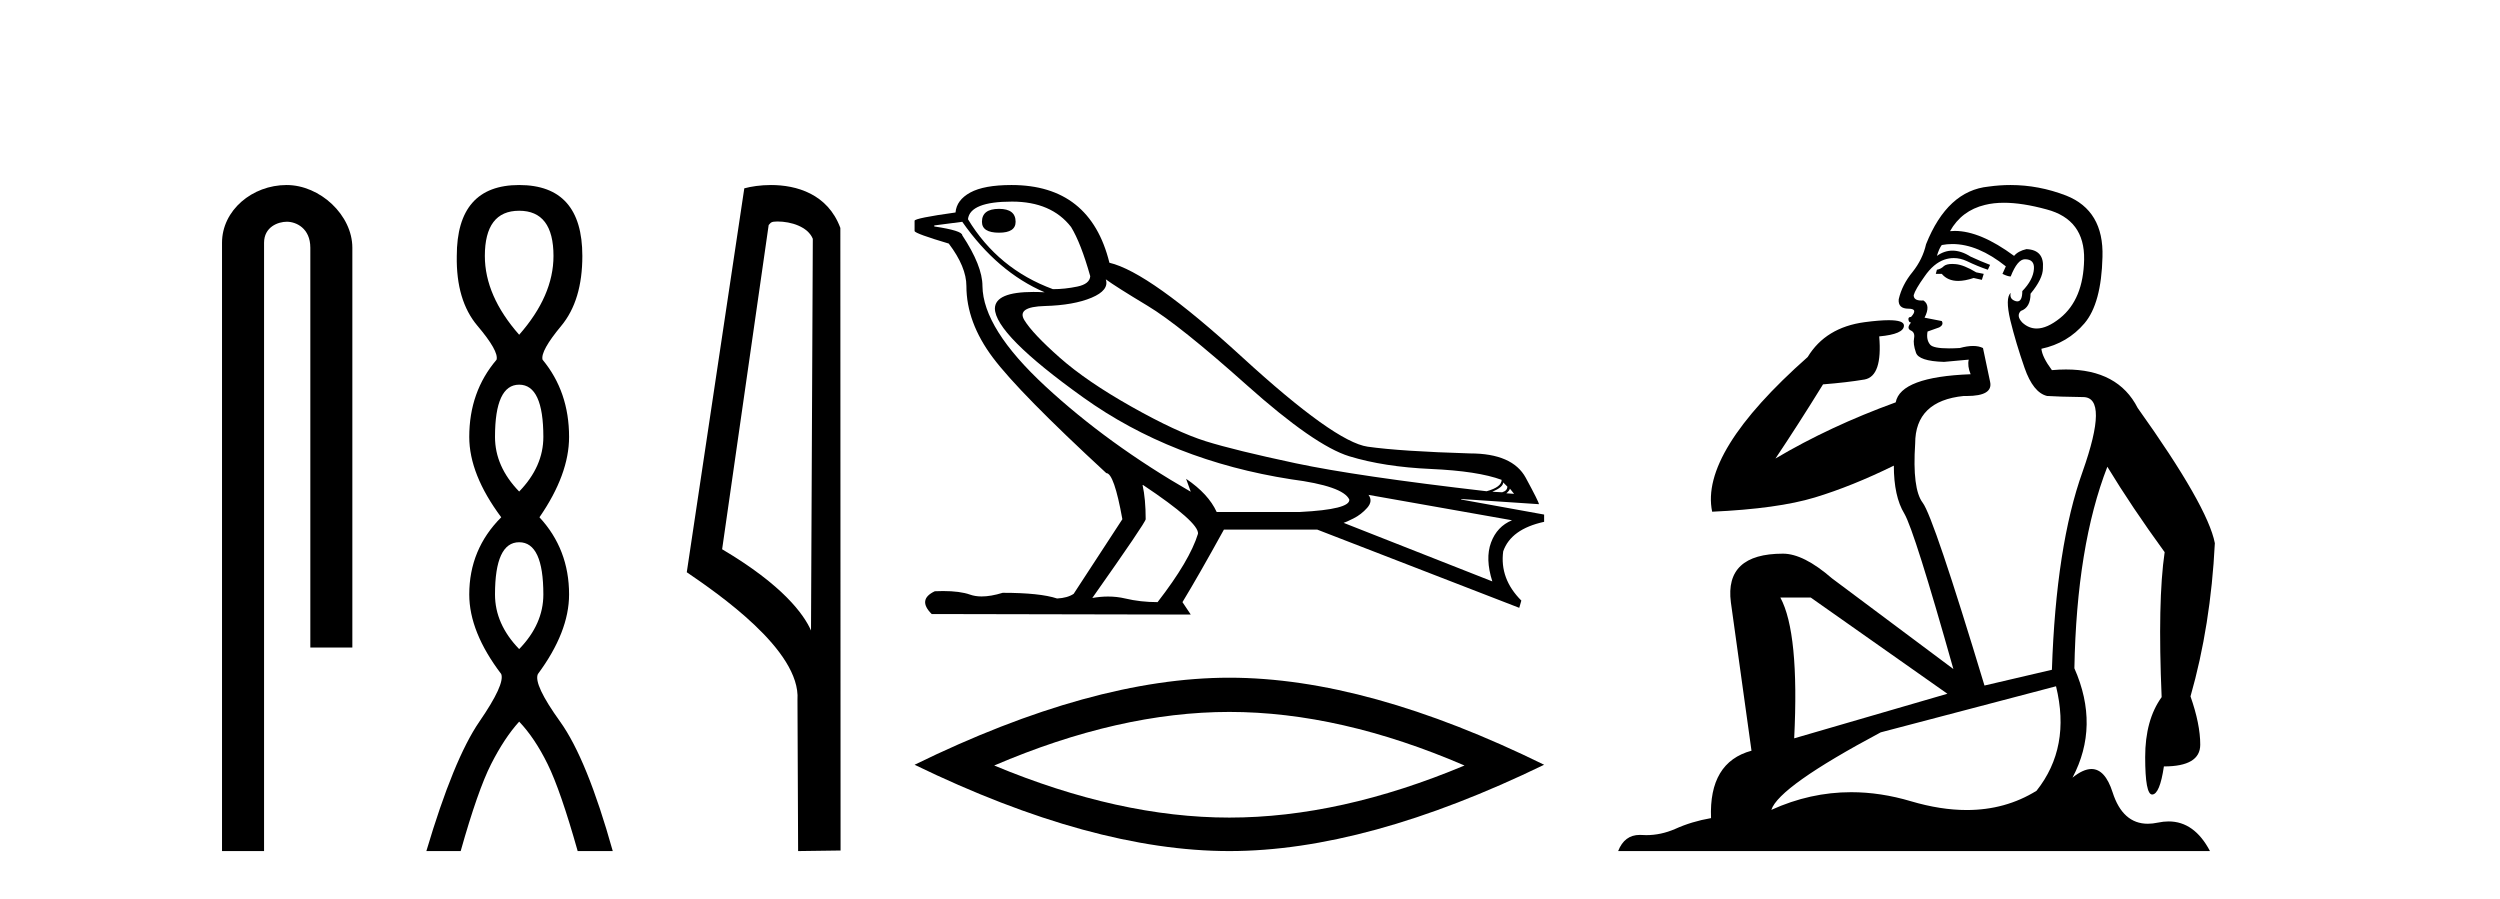
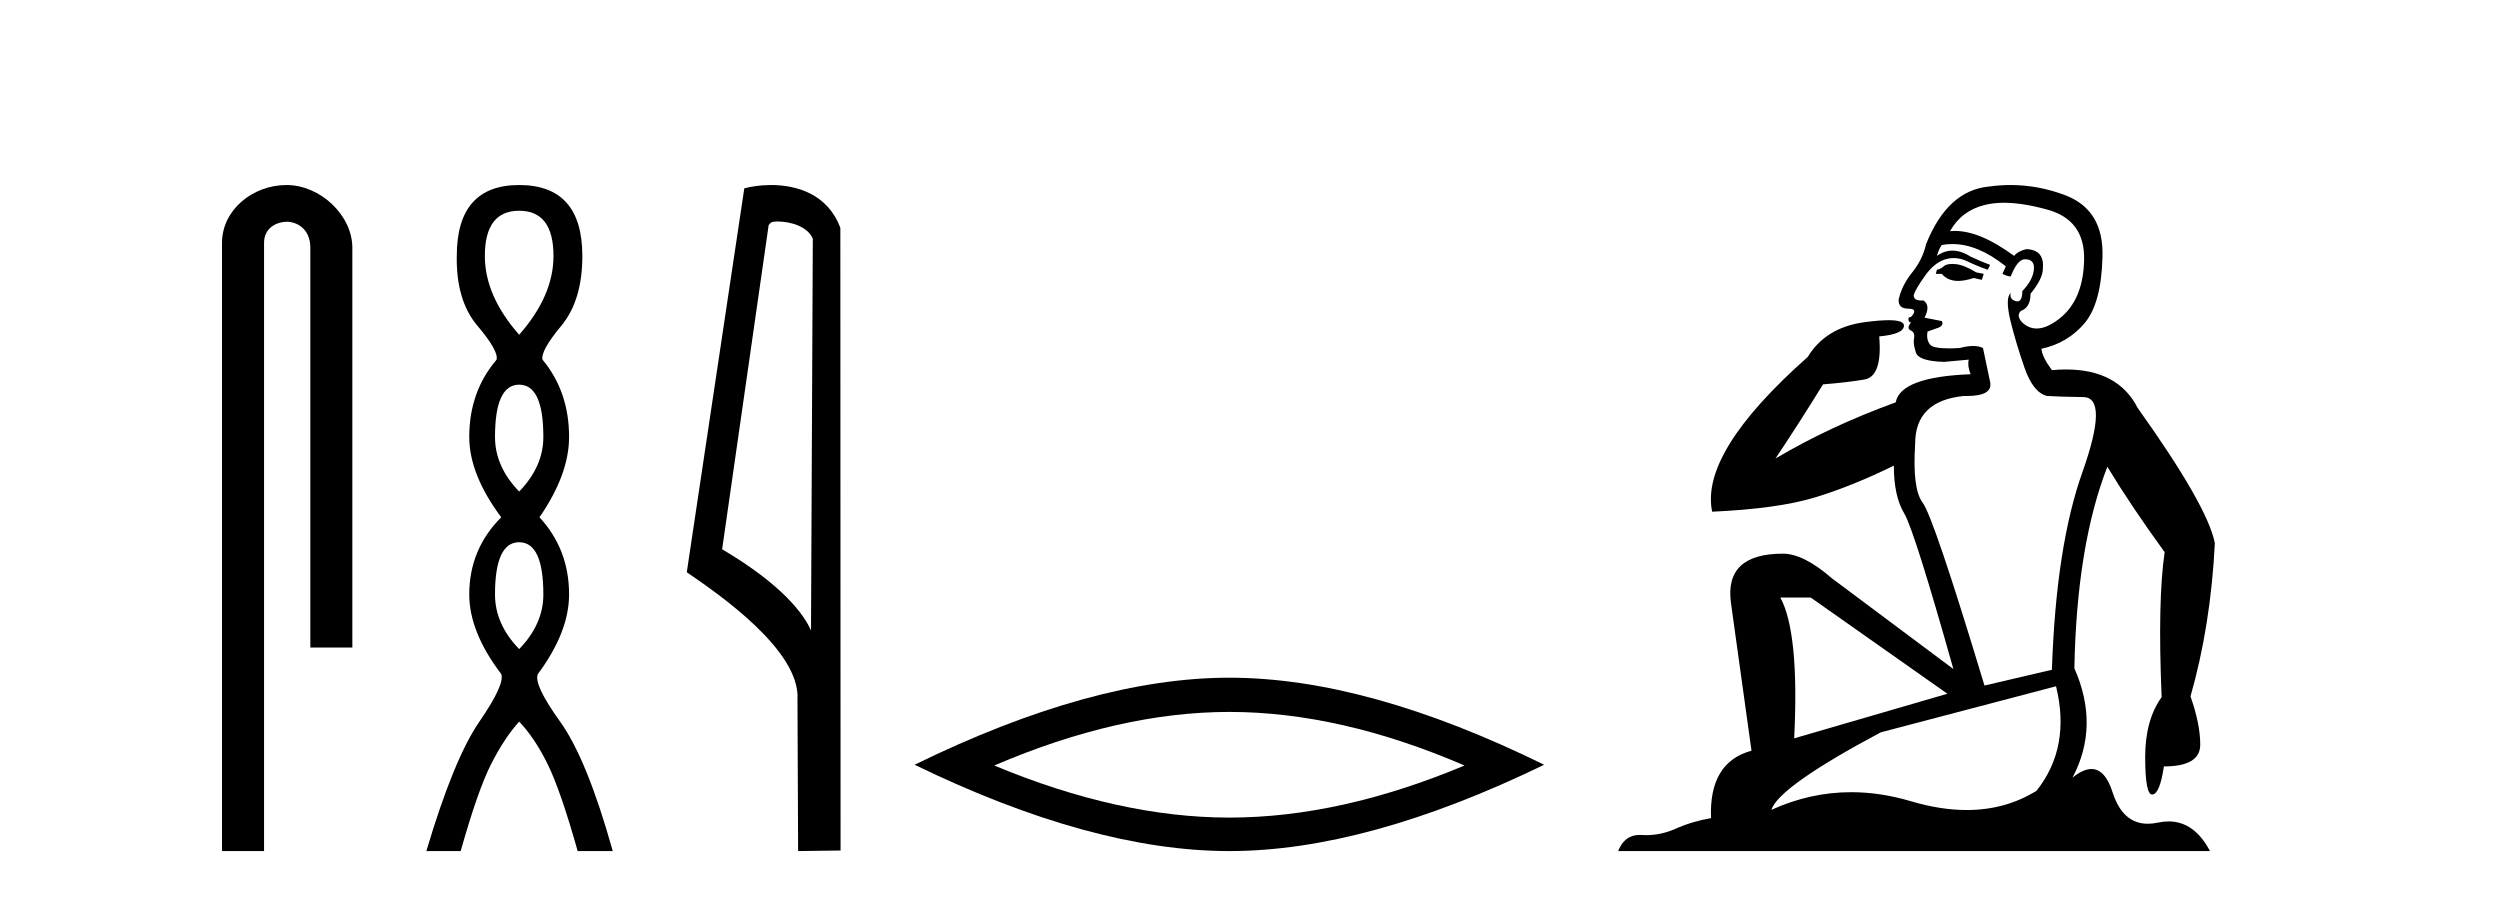
<svg xmlns="http://www.w3.org/2000/svg" width="114.0" height="41.0">
  <path d="M 13.069 8.437 C 11.5 8.437 10.124 9.591 10.124 11.072 L 10.124 38.809 L 12.041 38.809 L 12.041 11.072 C 12.041 10.346 12.68 10.111 13.081 10.111 C 13.502 10.111 14.151 10.406 14.151 11.296 L 14.151 29.526 L 16.067 29.526 L 16.067 11.296 C 16.067 9.813 14.598 8.437 13.069 8.437 Z" style="fill:#000000;stroke:none" />
  <path d="M 23.674 9.61 Q 25.239 9.61 25.239 11.673 Q 25.239 13.487 23.674 15.265 Q 22.109 13.487 22.109 11.673 Q 22.109 9.61 23.674 9.61 ZM 23.674 17.541 Q 24.777 17.541 24.777 19.924 Q 24.777 21.276 23.674 22.414 Q 22.572 21.276 22.572 19.924 Q 22.572 17.541 23.674 17.541 ZM 23.674 24.726 Q 24.777 24.726 24.777 27.108 Q 24.777 28.46 23.674 29.598 Q 22.572 28.46 22.572 27.108 Q 22.572 24.726 23.674 24.726 ZM 23.674 8.437 Q 20.829 8.437 20.829 11.673 Q 20.794 13.7 21.772 14.856 Q 22.75 16.012 22.643 16.403 Q 21.398 17.862 21.398 19.924 Q 21.398 21.631 22.856 23.588 Q 21.398 25.046 21.398 27.108 Q 21.398 28.816 22.856 30.736 Q 23.034 31.198 21.86 32.906 Q 20.687 34.613 19.442 38.809 L 21.007 38.809 Q 21.789 36.035 22.394 34.844 Q 22.999 33.652 23.674 32.906 Q 24.386 33.652 24.972 34.844 Q 25.559 36.035 26.342 38.809 L 27.942 38.809 Q 26.768 34.613 25.541 32.906 Q 24.314 31.198 24.528 30.736 Q 25.95 28.816 25.95 27.108 Q 25.95 25.046 24.599 23.588 Q 25.95 21.631 25.95 19.924 Q 25.95 17.862 24.741 16.403 Q 24.635 16.012 25.595 14.856 Q 26.555 13.7 26.555 11.673 Q 26.555 8.437 23.674 8.437 Z" style="fill:#000000;stroke:none" />
  <path d="M 35.452 10.1 C 36.076 10.1 36.841 10.34 37.064 10.89 L 36.982 28.751 L 36.982 28.751 C 36.665 28.034 35.724 26.699 32.929 25.046 L 35.051 10.263 C 35.151 10.157 35.148 10.1 35.452 10.1 ZM 36.982 28.751 L 36.982 28.751 C 36.982 28.751 36.982 28.751 36.982 28.751 L 36.982 28.751 L 36.982 28.751 ZM 35.155 8.437 C 34.677 8.437 34.245 8.505 33.94 8.588 L 31.317 26.094 C 32.704 27.044 36.517 29.648 36.365 31.91 L 36.394 38.809 L 38.33 38.783 L 38.32 10.393 C 37.744 8.837 36.313 8.437 35.155 8.437 Z" style="fill:#000000;stroke:none" />
-   <path d="M 45.556 9.524 Q 44.777 9.524 44.777 10.114 Q 44.777 10.611 45.556 10.611 Q 46.312 10.611 46.312 10.114 Q 46.312 9.524 45.556 9.524 ZM 46.147 9.193 Q 47.943 9.193 48.841 10.351 Q 49.289 11.083 49.715 12.595 Q 49.691 12.95 49.124 13.068 Q 48.557 13.186 48.014 13.186 Q 45.509 12.264 44.139 9.996 Q 44.233 9.193 46.147 9.193 ZM 50.424 12.737 Q 50.873 13.068 52.326 13.942 Q 53.779 14.816 56.862 17.569 Q 59.945 20.321 61.528 20.806 Q 63.112 21.29 65.25 21.385 Q 67.388 21.479 68.475 21.881 Q 68.475 22.212 67.79 22.401 Q 61.859 21.715 59.083 21.125 Q 56.307 20.534 54.984 20.121 Q 53.661 19.707 51.605 18.549 Q 49.549 17.392 48.321 16.305 Q 47.092 15.218 46.714 14.604 Q 46.336 13.989 47.647 13.954 Q 48.959 13.918 49.774 13.576 Q 50.589 13.233 50.424 12.737 ZM 68.546 21.999 L 68.735 22.188 Q 68.735 22.377 68.499 22.448 L 68.05 22.424 Q 68.546 22.212 68.546 21.999 ZM 68.853 22.282 L 69.042 22.519 L 68.688 22.495 Q 68.829 22.377 68.853 22.282 ZM 43.879 10.114 Q 45.485 12.406 47.636 13.328 Q 47.362 13.313 47.121 13.313 Q 45.388 13.313 45.367 14.06 Q 45.367 15.242 49.396 18.124 Q 53.424 21.007 58.882 21.857 Q 61.245 22.164 61.528 22.779 Q 61.576 23.228 59.284 23.346 L 55.48 23.346 Q 55.102 22.519 54.086 21.834 L 54.086 21.834 L 54.299 22.424 Q 50.518 20.251 47.671 17.616 Q 44.824 14.982 44.8 13.044 Q 44.8 12.123 43.879 10.729 Q 43.879 10.516 42.603 10.327 L 42.603 10.28 L 43.879 10.114 ZM 62.403 22.566 L 68.948 23.724 Q 68.262 24.007 67.991 24.74 Q 67.719 25.472 68.05 26.512 L 61.269 23.842 Q 61.363 23.818 61.718 23.641 Q 62.072 23.464 62.344 23.157 Q 62.615 22.85 62.403 22.566 ZM 52.125 22.117 Q 54.677 23.818 54.629 24.338 Q 54.251 25.567 52.786 27.457 Q 52.007 27.457 51.31 27.291 Q 50.934 27.202 50.528 27.202 Q 50.18 27.202 49.809 27.268 Q 52.243 23.818 52.243 23.676 Q 52.243 22.755 52.101 22.117 ZM 46.123 8.437 Q 44.871 8.437 44.245 8.779 Q 43.619 9.122 43.572 9.689 Q 41.705 9.949 41.705 10.067 L 41.705 10.54 Q 41.752 10.658 43.264 11.107 Q 44.068 12.17 44.068 13.044 Q 44.068 14.698 45.273 16.305 Q 46.478 17.911 50.447 21.574 Q 50.802 21.574 51.18 23.676 L 48.959 27.079 Q 48.675 27.268 48.203 27.291 Q 47.423 27.032 45.722 27.032 Q 45.182 27.198 44.764 27.198 Q 44.468 27.198 44.233 27.114 Q 43.774 26.952 43.005 26.952 Q 42.825 26.952 42.627 26.961 Q 41.823 27.339 42.485 28 L 54.299 28.024 L 53.92 27.457 Q 54.653 26.252 55.811 24.149 L 60.064 24.149 L 69.278 27.717 L 69.373 27.386 Q 68.38 26.394 68.546 25.141 Q 68.9 24.125 70.412 23.795 L 70.412 23.464 L 66.632 22.779 L 66.632 22.755 L 70.176 22.991 Q 70.176 22.897 69.574 21.786 Q 68.971 20.676 67.034 20.676 Q 63.868 20.581 62.367 20.369 Q 60.867 20.156 56.638 16.281 Q 52.408 12.406 50.589 11.981 Q 49.715 8.437 46.123 8.437 Z" style="fill:#000000;stroke:none" />
  <path d="M 56.059 32.464 Q 61.115 32.464 66.782 34.907 Q 61.115 37.282 56.059 37.282 Q 51.037 37.282 45.336 34.907 Q 51.037 32.464 56.059 32.464 ZM 56.059 30.903 Q 49.815 30.903 41.705 34.873 Q 49.815 38.809 56.059 38.809 Q 62.302 38.809 70.412 34.873 Q 62.336 30.903 56.059 30.903 Z" style="fill:#000000;stroke:none" />
  <path d="M 89.021 12.036 Q 88.767 12.036 88.647 12.129 Q 88.511 12.266 88.323 12.3 L 88.272 12.488 L 88.545 12.488 Q 88.815 12.81 89.293 12.81 Q 89.602 12.81 89.997 12.676 L 90.373 12.761 L 90.458 12.488 L 90.116 12.419 Q 89.553 12.078 89.177 12.044 Q 89.093 12.036 89.021 12.036 ZM 91.38 9.246 Q 92.219 9.246 93.328 9.55 Q 95.07 10.011 95.036 11.839 Q 95.001 13.649 93.942 14.503 Q 93.349 14.98 92.872 14.98 Q 92.511 14.98 92.217 14.708 Q 91.927 14.401 92.149 14.179 Q 92.593 14.025 92.593 13.393 Q 93.157 12.71 93.157 12.232 Q 93.225 11.395 92.405 11.36 Q 92.029 11.446 91.842 11.668 Q 90.298 10.53 89.139 10.53 Q 89.028 10.53 88.921 10.541 L 88.921 10.541 Q 89.45 9.601 90.509 9.345 Q 90.901 9.246 91.38 9.246 ZM 89.027 11.128 Q 90.194 11.128 91.466 12.146 L 91.312 12.488 Q 91.551 12.607 91.688 12.607 Q 91.995 11.822 92.337 11.822 Q 92.781 11.822 92.747 12.266 Q 92.713 12.761 92.217 13.274 Q 92.217 13.743 91.99 13.743 Q 91.96 13.743 91.927 13.735 Q 91.619 13.649 91.688 13.359 L 91.688 13.359 Q 91.432 13.581 91.671 14.606 Q 91.927 15.648 92.32 16.775 Q 92.713 17.902 93.345 18.056 Q 93.84 18.09 95.001 18.107 Q 96.163 18.124 94.967 21.506 Q 93.755 24.888 93.567 30.542 L 90.492 31.26 Q 88.169 23.573 87.674 22.924 Q 87.196 22.292 87.332 20.225 Q 87.332 18.278 89.553 18.056 Q 89.617 18.058 89.678 18.058 Q 90.895 18.058 90.748 17.407 Q 90.612 16.741 90.424 15.87 Q 90.236 15.776 89.971 15.776 Q 89.706 15.776 89.365 15.87 Q 89.092 15.886 88.872 15.886 Q 88.159 15.886 88.015 15.716 Q 87.828 15.494 87.896 15.118 L 88.425 14.93 Q 88.647 14.811 88.545 14.64 L 87.759 14.486 Q 88.05 13.923 87.708 13.701 Q 87.659 13.704 87.615 13.704 Q 87.264 13.704 87.264 13.461 Q 87.332 13.205 87.759 12.607 Q 88.169 12.01 88.665 11.839 Q 88.878 11.768 89.092 11.768 Q 89.39 11.768 89.689 11.907 Q 90.185 12.146 90.646 12.3 L 90.748 12.078 Q 90.338 11.924 89.86 11.702 Q 89.428 11.429 89.032 11.429 Q 88.661 11.429 88.323 11.668 Q 88.425 11.326 88.545 11.173 Q 88.783 11.128 89.027 11.128 ZM 82.567 27.246 L 88.801 31.635 L 81.815 33.668 Q 82.054 28.851 81.183 27.246 ZM 93.755 31.294 Q 94.438 34.078 92.866 36.059 Q 91.448 36.937 89.683 36.937 Q 88.493 36.937 87.144 36.538 Q 85.754 36.124 84.415 36.124 Q 82.545 36.124 80.773 36.93 Q 81.115 35.871 85.761 33.395 L 93.755 31.294 ZM 91.679 8.437 Q 91.183 8.437 90.68 8.508 Q 88.801 8.696 87.828 11.138 Q 87.674 11.822 87.213 12.402 Q 86.734 12.983 86.581 13.649 Q 86.546 14.076 87.025 14.076 Q 87.486 14.076 87.144 14.452 Q 87.008 14.452 87.025 14.572 Q 87.042 14.708 87.144 14.708 Q 86.922 14.965 87.127 15.067 Q 87.332 15.152 87.281 15.426 Q 87.23 15.682 87.366 16.075 Q 87.486 16.468 88.647 16.502 L 89.775 16.399 L 89.775 16.399 Q 89.706 16.69 89.86 17.065 Q 86.666 17.185 86.444 18.347 Q 83.438 19.44 80.961 20.909 Q 82.003 19.354 83.13 17.527 Q 84.223 17.441 85.026 17.305 Q 85.846 17.151 85.692 15.34 Q 86.82 15.238 86.82 14.845 Q 86.82 14.601 86.127 14.601 Q 85.705 14.601 85.026 14.691 Q 83.25 14.93 82.43 16.28 Q 77.511 20.635 78.074 23.334 Q 81.064 23.197 82.755 22.685 Q 84.446 22.173 86.359 21.233 Q 86.359 22.634 86.837 23.42 Q 87.298 24.205 89.074 30.508 L 83.54 26.374 Q 82.242 25.247 81.303 25.247 Q 78.638 25.247 78.928 27.468 L 79.868 34.232 Q 77.921 34.761 78.023 37.306 Q 77.135 37.46 76.383 37.802 Q 75.734 38.082 75.073 38.082 Q 74.968 38.082 74.863 38.075 Q 74.816 38.072 74.771 38.072 Q 74.076 38.072 73.787 38.809 L 100.775 38.809 Q 100.063 37.457 98.889 37.457 Q 98.654 37.457 98.401 37.511 Q 98.158 37.563 97.94 37.563 Q 96.793 37.563 96.334 36.128 Q 95.994 35.067 95.371 35.067 Q 94.992 35.067 94.506 35.461 Q 95.753 33.104 94.592 30.474 Q 94.694 24.888 96.095 21.284 Q 97.205 23.112 98.708 25.179 Q 98.383 27.399 98.571 31.789 Q 97.82 32.831 97.82 34.522 Q 97.82 36.23 98.138 36.23 Q 98.141 36.23 98.144 36.23 Q 98.486 36.213 98.674 34.949 Q 100.331 34.949 100.331 33.958 Q 100.331 33.019 99.887 31.755 Q 100.809 28.527 100.997 24.769 Q 100.672 23.078 97.478 18.603 Q 96.586 16.848 94.207 16.848 Q 93.899 16.848 93.567 16.878 Q 93.123 16.28 93.088 15.904 Q 94.284 15.648 95.053 14.742 Q 95.821 13.837 95.873 11.719 Q 95.941 9.601 94.216 8.918 Q 92.97 8.437 91.679 8.437 Z" style="fill:#000000;stroke:none" />
</svg>